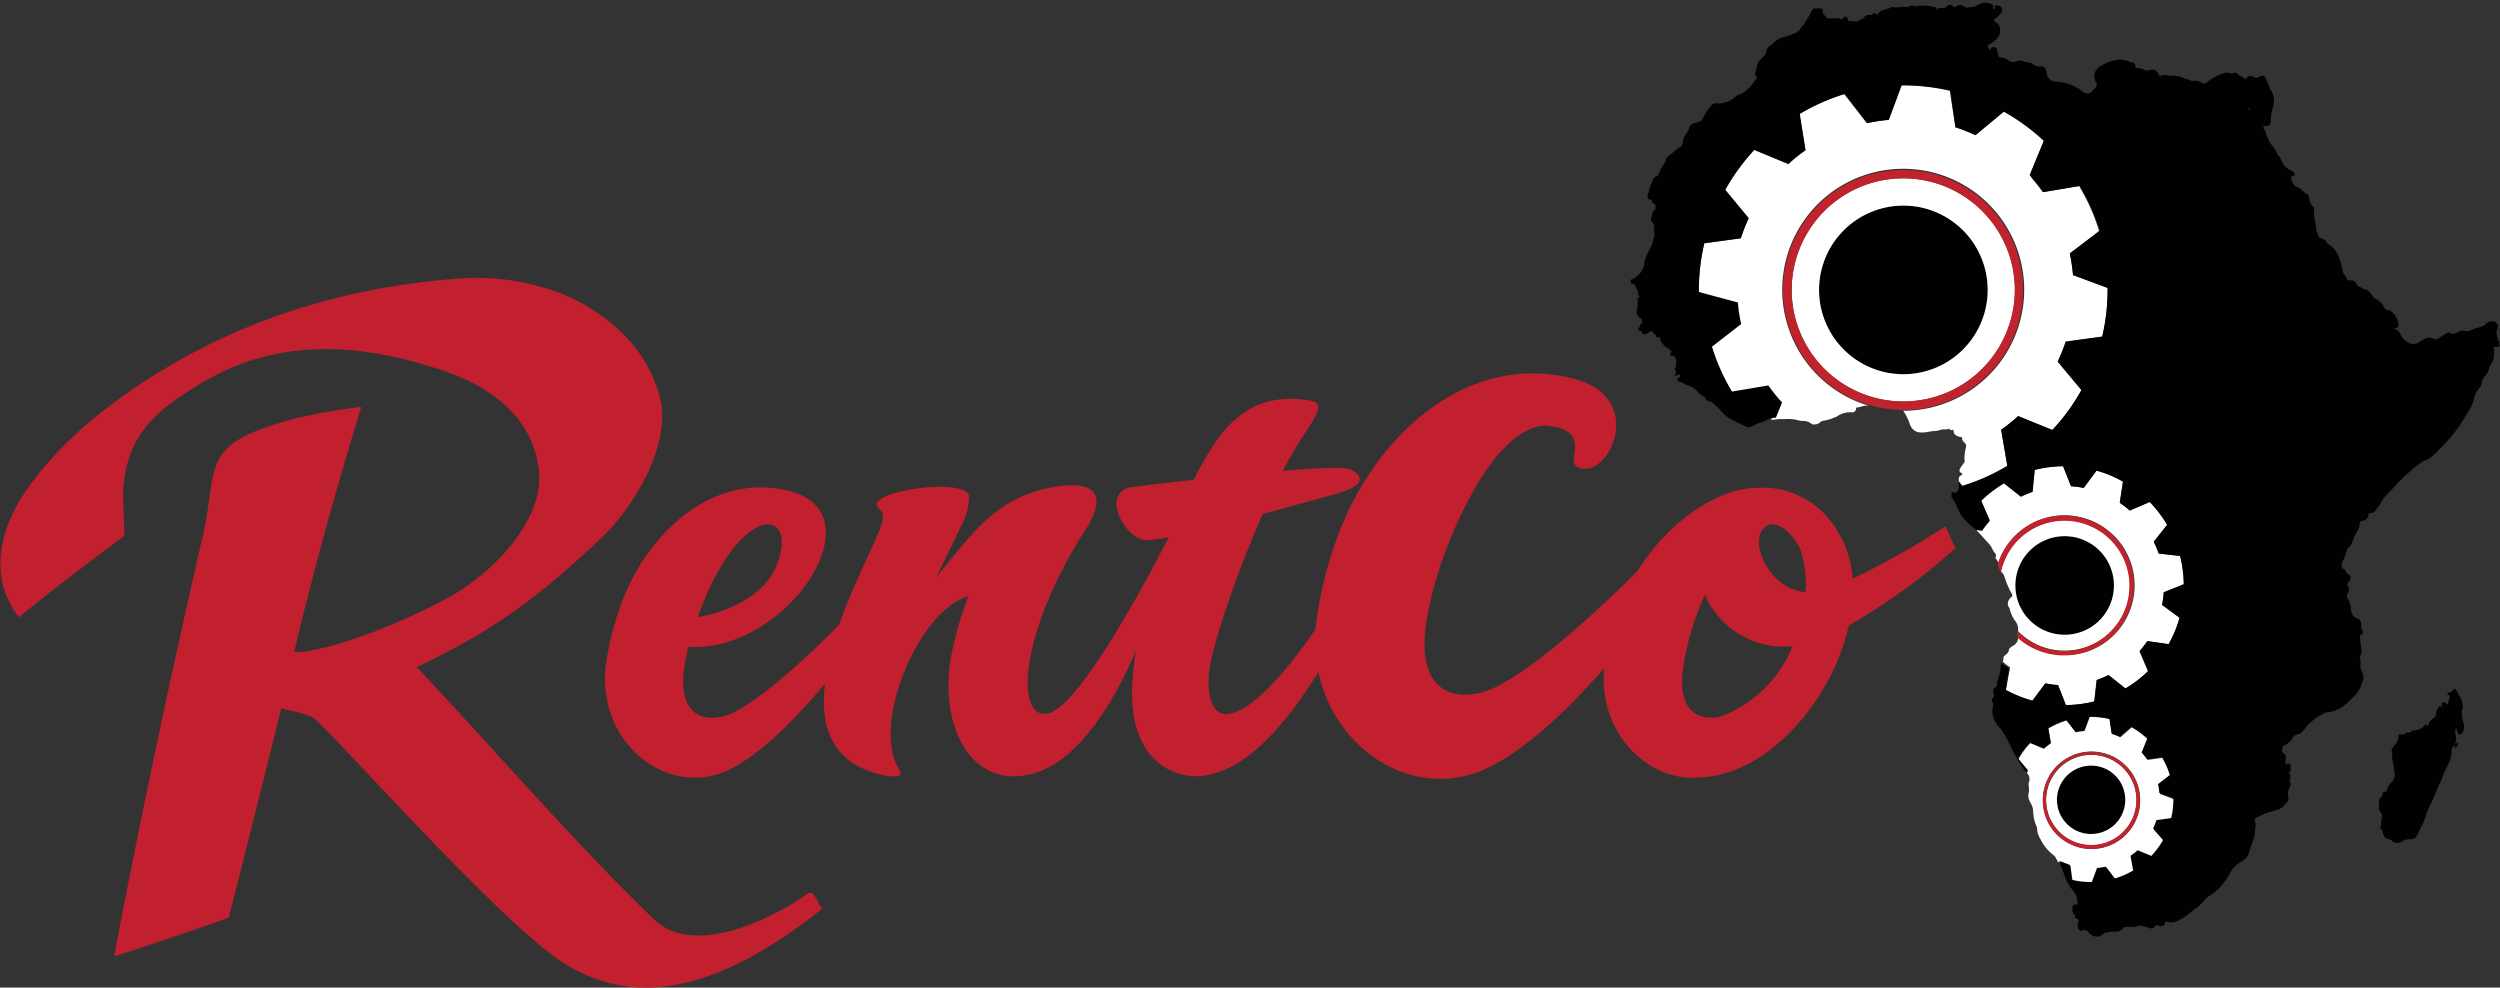
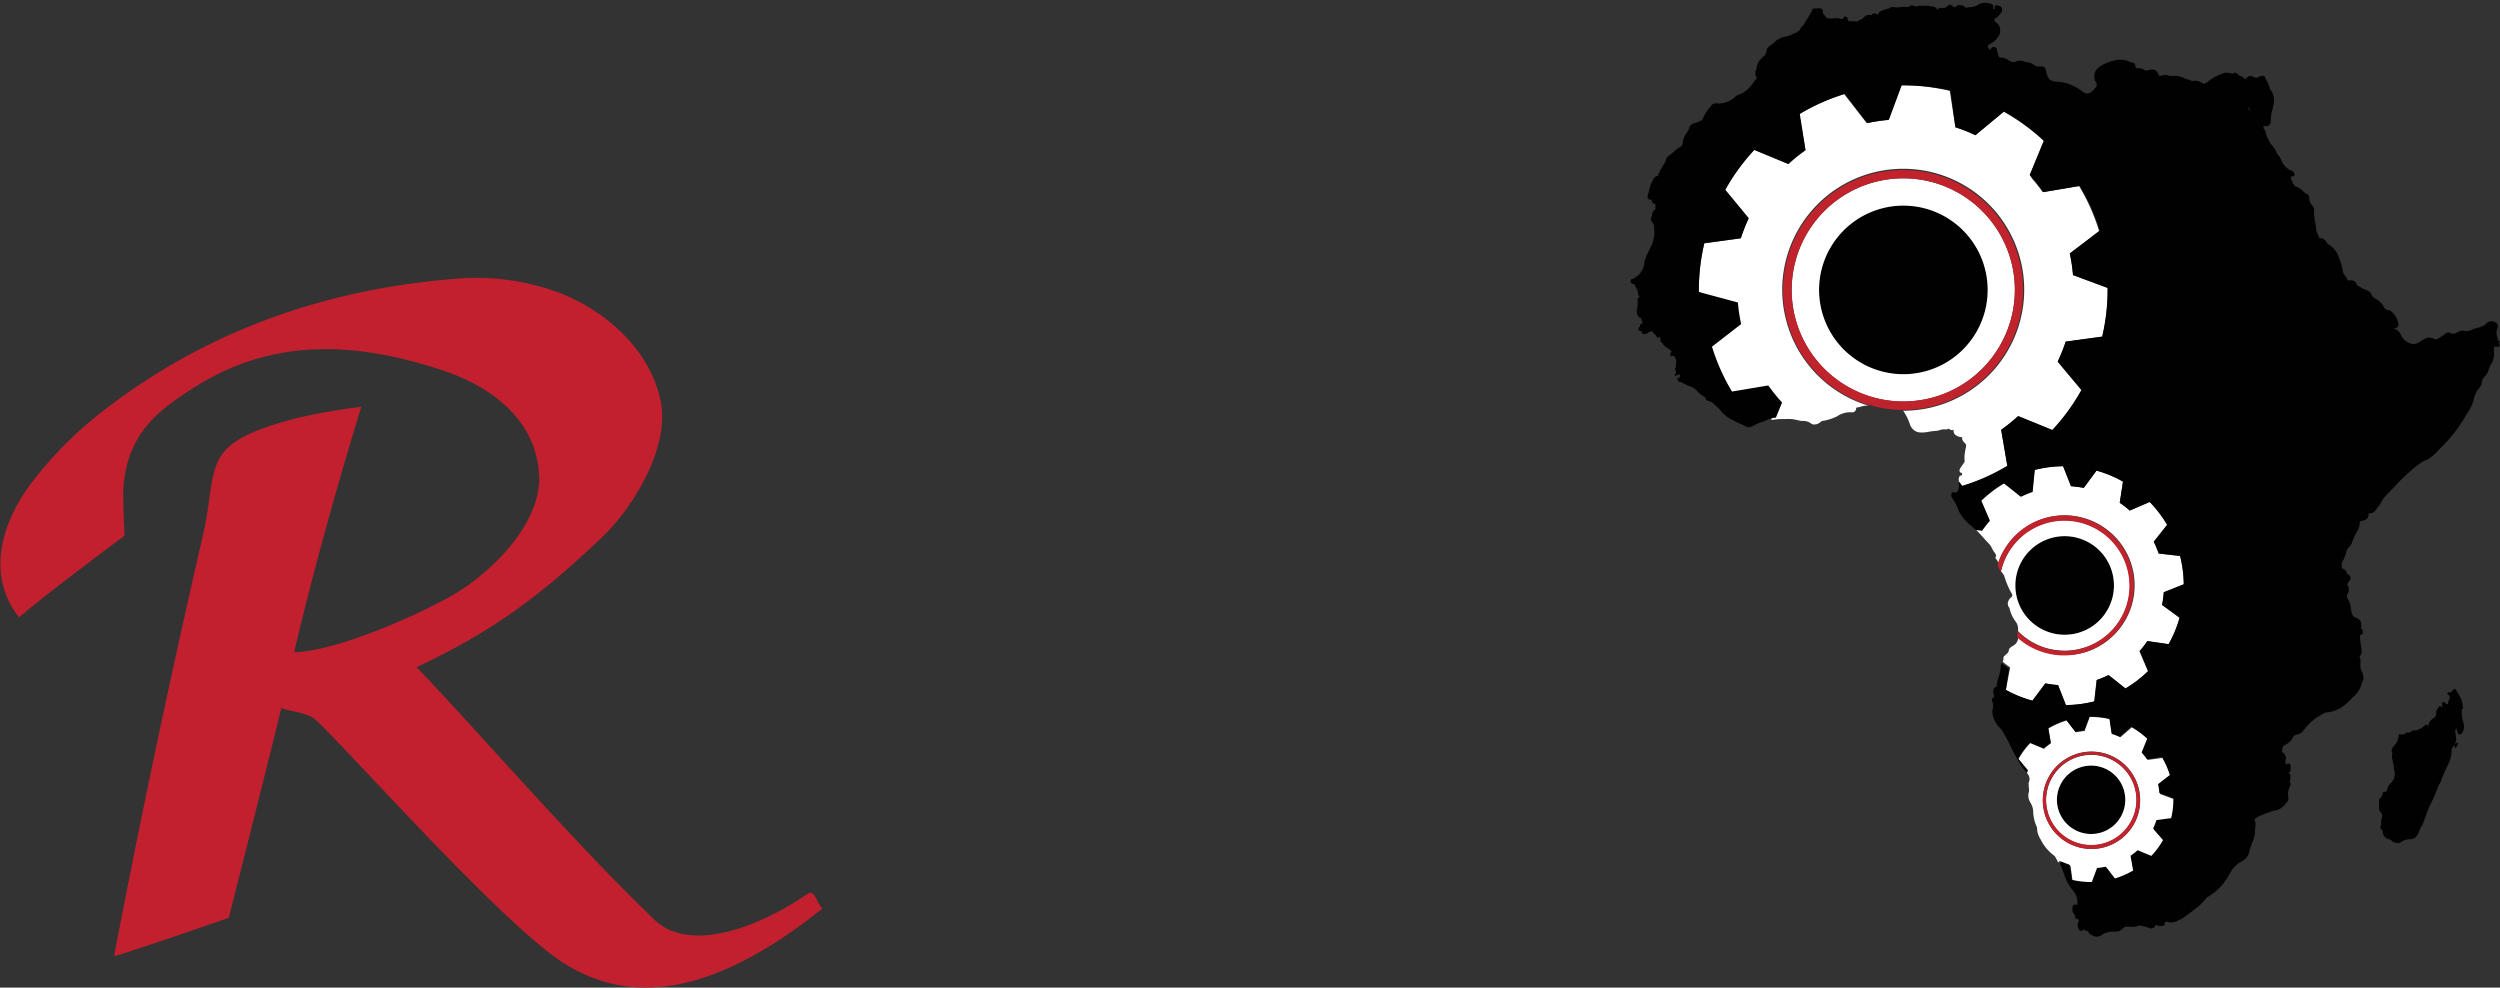
<svg xmlns="http://www.w3.org/2000/svg" viewBox="0 0 250.03 98.77">
  <rect x="0" y="0" width="250.03" height="98.77" fill="#333333" stroke="none" />
  <defs>
    <style>.cls-1{fill:#010101;}.cls-2{fill:#fff;}.cls-3{fill:#c1232d;}.cls-4{fill:#c2202e;}</style>
  </defs>
  <g id="Layer_2" data-name="Layer 2">
    <g id="Layer_1-2" data-name="Layer 1">
      <path class="cls-1" d="M243,75.92l0-.08Zm3.32-5a3.17,3.17,0,0,0-.14-.93c-.15-.36-.39-.69-.55-1a.18.18,0,0,0-.3,0c-.1.17-.2.29-.42.26a.15.15,0,0,0-.15.1c0,.08,0,.07.09.11s.24.29.11.49a.49.49,0,0,0-.11.31.17.17,0,0,1-.1.18c-.1,0-.09-.08-.15-.12l-.09,0c0,.09,0,.16,0,.23a.35.35,0,0,1,0-.13c0-.07.05-.17-.07-.2s-.14,0-.2.09,0,.17,0,.21,0,.24.06.36c-.07-.18-.26-.35-.36-.21s-.32.39-.29.63a.55.55,0,0,1-.27.53,1.14,1.14,0,0,0-.56.87c-.1-.28-.14-.29-.39-.09a1.43,1.43,0,0,1-1.07.44c-.06,0-.14,0-.15.06s-.16.14-.27.15-.21,0-.27,0c-.17.23-.4.2-.64.18-.07,0-.16,0-.15.11a1.37,1.37,0,0,1-.42,1c-.16.21-.37.45-.2.76a.14.14,0,0,1,0,.11c-.12.53.21,1,.15,1.52l0,0a1.19,1.19,0,0,1-.27,1.34,1.39,1.39,0,0,0-.4.67c0,.14-.07.27-.26.24a.18.18,0,0,0-.19.18.6.6,0,0,1-.23.44.43.43,0,0,0-.14.38,2.88,2.88,0,0,1,0,.59.65.65,0,0,0,.19.48.57.57,0,0,1,.11.52c-.14.28,0,.57-.13.84a.33.33,0,0,0,.14.39c.08,0,.07.13.07.21a.76.76,0,0,0,.62.71.61.61,0,0,1,.32.19.81.81,0,0,0,.88.11,1.56,1.56,0,0,1,.95-.3.76.76,0,0,0,.64-.33c.21-.3.27-.66.49-1a1.33,1.33,0,0,0,.18-.38c.21-.5.34-1,.57-1.52a21.1,21.1,0,0,0,.91-2.06c.08-.22.25-.4.31-.63a10.77,10.77,0,0,1,.62-1.44,3.27,3.27,0,0,0,.4-1.48.67.67,0,0,1,.33-.58c0,.12-.1.22,0,.27s.16-.06.2-.15l.08-.18c0-.06.09-.13,0-.18s-.11,0-.13.08-.05.09-.1,0,0-.06,0-.09a.38.38,0,0,0,.08-.26,8.53,8.53,0,0,0-.1-.85c0-.12,0-.24.13-.31,0,.15.09.29.12.44s.07.17.18.16.19,0,.25-.12a1.11,1.11,0,0,0,.12-1.09,3.57,3.57,0,0,1-.13-1.35" />
      <path class="cls-1" d="M188.37,22.39h0Zm-2.19,6.33h0Zm9.65,6.69a8.44,8.44,0,1,0-11.89-.95,8.44,8.44,0,0,0,11.89.95" />
      <path class="cls-1" d="M211.74,77.77a3.42,3.42,0,1,0-.38,4.82,3.43,3.43,0,0,0,.38-4.82" />
      <path class="cls-1" d="M211,56.54a4.93,4.93,0,1,0-2.47,6.51A4.93,4.93,0,0,0,211,56.54" />
      <path class="cls-2" d="M200.76,46.59,200.14,43a15.08,15.08,0,0,0,1.28-1c.15-.12.28-.25.42-.38l3.42,1.4a20.11,20.11,0,0,0,2.91-4l-2.36-2.84a17.59,17.59,0,0,0,.8-2l3.65-.5a20,20,0,0,0,.54-4.88l-3.46-1.28a17.87,17.87,0,0,0-.32-2.16l2.91-2.26a19.84,19.84,0,0,0-2-4.49l-3.64.61a14.63,14.63,0,0,0-1-1.28L203,17.5l1.4-3.41a20.53,20.53,0,0,0-4-2.92l-2.84,2.36a15.35,15.35,0,0,0-2-.79L195,9.08a21.1,21.1,0,0,0-4.88-.54L188.86,12a17.87,17.87,0,0,0-2.16.32l-2.26-2.91a20.54,20.54,0,0,0-4.49,2l.62,3.63q-.66.46-1.29,1l-.42.38L175.45,15a20.41,20.41,0,0,0-2.91,4l2.35,2.84a17.52,17.52,0,0,0-.79,2l-3.65.5a20.07,20.07,0,0,0-.54,4.88l3.45,1.28a15.64,15.64,0,0,0,.33,2.16l-2.92,2.26a20.34,20.34,0,0,0,2,4.49l3.63-.61c.31.43.64.87,1,1.28.12.15.25.28.38.42L177.13,42l.84-.09.64,0a3.75,3.75,0,0,1,1.24.13l.32.06.24,0a1.28,1.28,0,0,1,.7.24.51.51,0,0,0,.49.09h.06a.87.87,0,0,0,.37-.19.66.66,0,0,1,.27-.15,4.33,4.33,0,0,0,1.3-.4l.05,0a2.39,2.39,0,0,1,1.49-.46.39.39,0,0,0,.49-.35.19.19,0,0,1,.07-.13,1.86,1.86,0,0,0,.48-.1,3,3,0,0,1,.39-.08l.16,0h.14a12.1,12.1,0,1,1,3.47.51,5.36,5.36,0,0,1,.66,1.31,1.17,1.17,0,0,0,.91.85,3.26,3.26,0,0,0,1-.06,4.66,4.66,0,0,1,.64-.08,1.49,1.49,0,0,0,.43-.08,1.49,1.49,0,0,1,.4-.08h.1a.65.65,0,0,0,.44-.08.29.29,0,0,0,.11.11.36.36,0,0,0,.35,0h0a1.56,1.56,0,0,1,0,.16.53.53,0,0,0,.24.41,1.16,1.16,0,0,0,.61.18.64.64,0,0,0,.23.54.44.44,0,0,1,.16.47,4.61,4.61,0,0,0-.15,1.22.44.44,0,0,1,0,.27l-.17.24a4,4,0,0,0-.23.34l0,0a.39.39,0,0,0-.08.36.31.31,0,0,0,.25.16.53.53,0,0,0,0,.22.27.27,0,0,0-.31.21.56.56,0,0,0,0,.39h-.05l.35.45a19.71,19.71,0,0,0,4.5-2" />
      <path class="cls-2" d="M194.42,21.38Z" />
      <path class="cls-2" d="M185.8,37.3h0Zm-1.86-2.84a8.43,8.43,0,1,1,11.89.95,8.43,8.43,0,0,1-11.89-.95m12.89,3.62a11.16,11.16,0,1,0-15.57-2.61,11.16,11.16,0,0,0,15.57,2.61" />
      <path class="cls-3" d="M190.34,41a3,3,0,0,0-.22-.28,1.15,1.15,0,0,0-.87-.34,14.59,14.59,0,0,0-2.38.1,12.41,12.41,0,0,0,3.47.52" />
      <path class="cls-3" d="M181.26,35.47a11.16,11.16,0,1,1,15.57,2.61,11.18,11.18,0,0,1-15.57-2.61m-1.89-9.24h0Zm9.88,14.16a1.15,1.15,0,0,1,.87.34l.22.27a12,12,0,1,0-3.47-.51,14.54,14.54,0,0,1,2.38-.1" />
      <path class="cls-2" d="M200.61,69a12,12,0,0,0,2.64,1.09l1.29-1.73a10.6,10.6,0,0,0,1.26.17l.79,2a12.11,12.11,0,0,0,2.85-.37l.24-2.14c.3-.1.59-.22.88-.35l.3-.14,1.69,1.34a11.88,11.88,0,0,0,2.27-1.74l-.85-2a9.29,9.29,0,0,0,.77-1l2.13.31a11.86,11.86,0,0,0,1.1-2.65l-1.73-1.28a10.76,10.76,0,0,0,.17-1.27l2-.79a12,12,0,0,0-.37-2.84l-2.14-.24c-.1-.3-.22-.59-.35-.88l-.14-.3,1.34-1.69A12.27,12.27,0,0,0,215,50.2l-2,.86a8.52,8.52,0,0,0-1-.77l.32-2.13a11.33,11.33,0,0,0-2.65-1.1l-1.28,1.73a10.76,10.76,0,0,0-1.27-.17l-.79-2a12,12,0,0,0-2.84.37l-.25,2.14c-.29.1-.59.22-.88.35l-.29.14-1.69-1.34A12.27,12.27,0,0,0,198.11,50l.86,2a10.87,10.87,0,0,0-.78,1l-.62-.09.6.65c.26.29.52.59.8.87a2,2,0,0,1,.25.4,2.44,2.44,0,0,0,.24.41.79.79,0,0,1,.19.35l0,0a.23.23,0,0,0,0,.34.73.73,0,0,1,.2.39,7,7,0,1,1,9,8.81,7.06,7.06,0,0,1-7-1.42,1,1,0,0,1-.6.92c-.35.23-.35.37-.34.42s-.08.24-.23.36a1,1,0,0,0-.18.17l0,0a.24.24,0,0,0-.13.23.85.85,0,0,1-.07.38h0c.24.19.48.38.74.56Z" />
      <path class="cls-2" d="M202,60.59a4.93,4.93,0,1,1,6.51,2.46A4.93,4.93,0,0,1,202,60.59m6.64,4.12a6.52,6.52,0,1,0-8.51-7.56l.08.1a1,1,0,0,1,.23.34l.07.2a7.58,7.58,0,0,0,.72,1.63.43.43,0,0,1,0,.25,1,1,0,0,0-.42.59.71.71,0,0,0,.16.55h0a3.51,3.51,0,0,0,.58,1.3,1.27,1.27,0,0,1,.27,1v0a6.51,6.51,0,0,0,6.81,1.6" />
      <path class="cls-3" d="M199.91,56.8a1,1,0,0,0,.2.35,6.51,6.51,0,1,1,1.7,6v0a1.58,1.58,0,0,0-.05.38,1,1,0,0,1,0,.24,7,7,0,1,0,2.39-11.84,7,7,0,0,0-4.34,4.45.5.5,0,0,0,0,.12,1.67,1.67,0,0,0,.08.3" />
      <path class="cls-2" d="M205.18,82.82A4.87,4.87,0,1,1,212,84a4.87,4.87,0,0,1-6.79-1.13m1.87,3.75.2,1.48a8.77,8.77,0,0,0,2,.22l.51-1.4a8.48,8.48,0,0,0,.88-.13l.91,1.18a8.4,8.4,0,0,0,1.82-.8l-.24-1.47c.17-.13.35-.26.51-.4l.17-.16,1.39.57a8.26,8.26,0,0,0,1.18-1.6l-1-1.15a6.45,6.45,0,0,0,.32-.83l1.48-.2a8.21,8.21,0,0,0,.22-2l-1.4-.52a6.44,6.44,0,0,0-.13-.88l1.18-.91a8.4,8.4,0,0,0-.8-1.82L214.8,76a6.54,6.54,0,0,0-.4-.52l-.15-.17.56-1.39a8.69,8.69,0,0,0-1.6-1.18l-1.15,1a5.15,5.15,0,0,0-.82-.32L211,71.93a8.15,8.15,0,0,0-2-.22l-.52,1.4a8.89,8.89,0,0,0-.88.13l-.91-1.18a8.4,8.4,0,0,0-1.82.8l.25,1.47-.52.4-.17.16-1.38-.57a7.86,7.86,0,0,0-1.18,1.6l.95,1.15a2.6,2.6,0,0,0-.1.25.82.82,0,0,1,.18.94.46.46,0,0,0,0,.26l0,0a1.77,1.77,0,0,0,0,.2,1.24,1.24,0,0,1,0,.53,1.26,1.26,0,0,0,.16,1,.67.67,0,0,1,.06.12,1.72,1.72,0,0,1,.22.71,4,4,0,0,0,.39,1.68v0a2,2,0,0,0,.3,1.09l.05.09a4.49,4.49,0,0,0,1.41,1.67l0,0a4.55,4.55,0,0,1,.35.65l.18-.15a6.45,6.45,0,0,0,.83.32" />
      <path class="cls-2" d="M211.36,82.59a3.42,3.42,0,1,1,.38-4.82,3.43,3.43,0,0,1-.38,4.82m1.46-5.22a4.52,4.52,0,1,0-1,6.3,4.51,4.51,0,0,0,1-6.3" />
      <path class="cls-3" d="M205.46,82.61a4.52,4.52,0,1,1,6.31,1.06,4.53,4.53,0,0,1-6.31-1.06M212,84a4.86,4.86,0,1,0-6.79-1.13A4.88,4.88,0,0,0,212,84" />
      <path class="cls-1" d="M225.15,11.2A.33.33,0,0,0,225,11a.47.47,0,0,1-.2-.3h0l.25.25a1.87,1.87,0,0,0,0,.3Zm-1,42.41ZM197,6.66Zm-.1-.08Zm-.46-.8ZM182.06,7.7Zm-2.45-4.63ZM168,26.92Zm-3.64-1.67,0,0,0,.06ZM250,34.14a.23.23,0,0,0-.19-.08l0,0c0-.13,0-.25-.06-.37a1.32,1.32,0,0,1,0-.81.45.45,0,0,0-.09-.59.76.76,0,0,0-.63-.14.83.83,0,0,0-.53.39l-.06,0a2.57,2.57,0,0,1-.64.24,3,3,0,0,0-.67.24,1.07,1.07,0,0,1-.73.06.82.82,0,0,0-.62.15c-.3.16-.5.19-.68.09a.41.41,0,0,0-.44,0l-.29.2-.49.32c-.17.09-.26.14-.44.06a1,1,0,0,0-.8-.08,5.09,5.09,0,0,0-.56.32l0,0a1.14,1.14,0,0,1-.85.25,1.54,1.54,0,0,1-1.06-.8l-.07-.13a1.06,1.06,0,0,0-.54-.55l-.16,0a.77.77,0,0,1,.19-.11.34.34,0,0,0,.29-.37,2,2,0,0,0-.88-1.39l-.07,0a.66.66,0,0,1-.58-.47.6.6,0,0,0-.18-.23l-.06-.07a1.53,1.53,0,0,0-.44-.34,1,1,0,0,1-.44-.37,1,1,0,0,0-.6-.58,1.36,1.36,0,0,1-.52-.24,3.75,3.75,0,0,0-.4-.21l0-.05,0-.06a.65.65,0,0,0-.72-.38.2.2,0,0,1-.24-.07,1.18,1.18,0,0,0-.24-.43.87.87,0,0,1-.19-.37,5.27,5.27,0,0,0-.35-1.25v0a2.43,2.43,0,0,0-1-1.43l0,0a.55.55,0,0,1-.27-.25.85.85,0,0,0-.59-.42c-.15,0-.2-.09-.23-.18s0-.13-.07-.2a1.87,1.87,0,0,1-.18-.63c0-.24-.06-.48-.1-.71a4.67,4.67,0,0,1-.1-1.17.36.36,0,0,0-.11-.28,1.33,1.33,0,0,1-.38-.89.34.34,0,0,0-.21-.35,2.24,2.24,0,0,1-.44-.32,1.49,1.49,0,0,0-.72-.44l0,0-.06-.08a1.11,1.11,0,0,1-.28-.44,1,1,0,0,0-.09-.22v-.3a.23.23,0,0,0,.25,0c.09-.06.17-.17,0-.37v0A.54.54,0,0,0,229,17a2.11,2.11,0,0,1-.76-.79,1.42,1.42,0,0,0-.08-.18,1.27,1.27,0,0,0-.39-.58,3,3,0,0,0-.67-1.06l-.05-.07c-.06-.14-.13-.27-.19-.4a2,2,0,0,1-.26-.65.7.7,0,0,0-.23-.44l0,0,0,0,0,0a.36.36,0,0,0,0-.27.56.56,0,0,0,.52,0,.51.51,0,0,0,.22-.5,3.71,3.71,0,0,1,.21-1.24l0-.14A1.86,1.86,0,0,0,227,8.86a2.56,2.56,0,0,0-.43-1h0a.27.27,0,0,0-.07-.21.27.27,0,0,0-.19-.06h-.05a.61.61,0,0,0-.33.09.51.51,0,0,1-.58,0,.51.51,0,0,0-.61.06.52.52,0,0,0-.11.1s-.08.08-.11.08a1,1,0,0,0-.42-.31.68.68,0,0,1-.33-.23.16.16,0,0,0-.15-.08.26.26,0,0,0-.23,0c-.1.09-.17.07-.34,0l-.14,0a.72.72,0,0,0-.44,0,4.93,4.93,0,0,0-1.46.71l-.12.09c-.2.17-.38.31-.62.24a1,1,0,0,0-.68-.26h-.19a.41.41,0,0,1-.25,0,1.29,1.29,0,0,0-.41-.16,1.14,1.14,0,0,1-.35-.13,2.16,2.16,0,0,0-1-.2l-.38,0a1.21,1.21,0,0,0-.91,0c-.14,0-.15,0-.2-.08-.23-.56-.4-.59-1-.5a.49.49,0,0,1-.41,0,1,1,0,0,0-.65-.19c-.19,0-.28-.07-.29-.25v0c0-.07,0-.26-.19-.29a2.12,2.12,0,0,1-.41-.12,2,2,0,0,0-.43-.14,2.59,2.59,0,0,0-1.3.09,3.88,3.88,0,0,0-1.28.6,1.12,1.12,0,0,0-.33,1.5.42.42,0,0,1-.06.59c-.51.63-.83.7-1.33.32l0,0a3.46,3.46,0,0,0-.74-.47,4.37,4.37,0,0,0-1.69-.48c-.73,0-1-.3-1.15-1,0-.18-.08-.56-.53-.53a.68.68,0,0,1-.23,0l-.13,0a1.31,1.31,0,0,1-.38-.18,1.22,1.22,0,0,0-.6-.23,1.32,1.32,0,0,1-.33-.08,1,1,0,0,0-.8,0,.75.75,0,0,1-.76-.13,1.69,1.69,0,0,0-.6-.26l-.09,0c-.17,0-.31-.06-.32-.15s-.05-.19-.07-.29a1.74,1.74,0,0,1-.07-.29c0-.22-.12-.32-.31-.32h0a.25.25,0,0,0-.31.26l0,0h0c-.13,0-.22-.11-.31-.31,0,0,0-.13.11-.2a2.3,2.3,0,0,0,.95-.8,1,1,0,0,0,.16-.78.75.75,0,0,0-.44-.66.23.23,0,0,1-.1-.19.35.35,0,0,1,0-.15,1,1,0,0,0,.46-.38c.05-.05.09-.11.14-.15a.48.48,0,0,0,.13-.52.38.38,0,0,0-.3-.26.23.23,0,0,1-.11,0,.18.18,0,0,0-.25,0,.21.21,0,0,0,0,.29h0a.4.4,0,0,0-.2.07l0-.07a.35.35,0,0,1,0-.13v0a.28.28,0,0,0-.2-.33,1.44,1.44,0,0,0-1.37.11,1.28,1.28,0,0,1-.72.2,2.44,2.44,0,0,0-.46.07.22.22,0,0,0-.11-.1.64.64,0,0,0-.27-.14l-.1,0a.48.48,0,0,0-.36,0,.23.23,0,0,0-.12.15v0h-.07l-.12,0-.1,0a.35.35,0,0,0-.47-.17l0,0-.15.12,0,0a.31.31,0,0,0-.14.14l-.17,0a.71.71,0,0,1-.32,0,.25.25,0,0,0-.28.17s0,0-.08,0h0a.18.18,0,0,0-.09-.13.2.2,0,0,0-.13-.08.24.24,0,0,0-.19-.07,4.6,4.6,0,0,0-1.37-.08.12.12,0,0,0-.09,0,.61.61,0,0,1-.46,0,.44.44,0,0,0-.55.13l0,0h0l0,0a2.43,2.43,0,0,0-.85,0,2.69,2.69,0,0,1-.63,0h0a.39.39,0,0,0-.35.06.33.33,0,0,0-.14.09h-.08a.5.5,0,0,0-.27.1l-.07,0a.49.49,0,0,0-.22.09.22.22,0,0,0-.13.06.3.3,0,0,0-.17.11.32.32,0,0,0-.11.18l0,0a.14.14,0,0,1-.09.06.4.4,0,0,0-.28-.14h0a.46.46,0,0,0-.31.17s-.06,0-.12,0h-.12a.34.34,0,0,0-.34.12h0a.25.25,0,0,0-.17.11.27.27,0,0,0-.12.18l0,0v0h-.07a.33.33,0,0,0-.26.13h0a.25.25,0,0,0-.14.09.94.94,0,0,1-.37,0,1.17,1.17,0,0,0-.32,0c-.25,0-.31-.06-.35-.26a.23.23,0,0,0-.2-.21.22.22,0,0,0-.22.14c0,.07-.07.09-.18.11l-.11,0a.54.54,0,0,0-.36-.09h0c-.11,0-.22,0-.33,0a2.13,2.13,0,0,1-.67,0l-.1-.13-.29-.35a.25.25,0,0,1,0-.13.32.32,0,0,0-.23-.36.59.59,0,0,0-.35,0,.42.42,0,0,1-.22,0,.22.22,0,0,0-.27.14,6.92,6.92,0,0,1-.47.84c-.13.21-.26.42-.37.64a1.25,1.25,0,0,0-.43.56l-.1.06a1,1,0,0,0-.23.19,1.28,1.28,0,0,0-.4.15l-.19.09-.44.13a2.16,2.16,0,0,0-1.25.66,1.4,1.4,0,0,1-.26.21.88.88,0,0,0-.44.5l0,.09a1.9,1.9,0,0,1-.12.36l-.46.46a1.36,1.36,0,0,0-.41.86,2.61,2.61,0,0,1-.06.27V7a.69.69,0,0,0,0,.62.22.22,0,0,1,0,.31l-.28.35a3.23,3.23,0,0,1-1.27,1.14l-.08,0a1.13,1.13,0,0,0-.42.24,2.52,2.52,0,0,1-1.64.69h-.17a.61.61,0,0,0-.7.34l-.11.11a5.26,5.26,0,0,0-.72,1.21l-.16.07a2.86,2.86,0,0,1-.44.2l-.09,0c-.25.09-.55.2-.63.59l0,.07-.08.12a3.4,3.4,0,0,1-.18.3,1.64,1.64,0,0,0-.35.92.54.54,0,0,1-.31.45,2.7,2.7,0,0,0-.59.45,4.1,4.1,0,0,1-.48.37l-.14.13a.37.37,0,0,0-.16.28,1.28,1.28,0,0,1-.24.5,2.14,2.14,0,0,0-.24.45.3.3,0,0,0-.14.23l0,.06c-.06.09-.11.16-.16.25l0,.1v.05h0a.52.52,0,0,0-.48.32l0,0a4.22,4.22,0,0,0-.45,1.19c0,.11-.06.22-.1.33l0,.07a.36.36,0,0,0,0,.32.24.24,0,0,0,.17.13.26.26,0,0,0,.21,0l0,0c0,.16.08.39.25.42s.08,0,.12.12l0,.08,0,.09a.81.81,0,0,1,0,.22s0,.07-.09.11a.35.35,0,0,0-.18.26.37.37,0,0,0-.06.29v.07a.42.42,0,0,0,0,.59l.09.14a.94.94,0,0,0,.12.18,4.73,4.73,0,0,0,0,.53,3.47,3.47,0,0,1,0,.64,1.11,1.11,0,0,0-.13.52.23.23,0,0,0-.05.19h0a2.13,2.13,0,0,0-.29.56,983433096699.86,983433096699.86,0,0,1-.14.28.57.57,0,0,0-.11.22.24.24,0,0,0-.07.19.25.25,0,0,0-.06.2.61.61,0,0,0-.12.34,2,2,0,0,1-1.18,1.69h0c-.14,0-.21.13-.19.25a.27.27,0,0,0,.1.22.28.28,0,0,0,.2.06c.05,0,.08,0,.12.13a1.53,1.53,0,0,0,.16.34.76.76,0,0,1,.15.53l0,.13.13,0h0v.05a.3.3,0,0,0,0,.16.22.22,0,0,0-.17.06.18.18,0,0,0,0,.13h0a.42.42,0,0,0,0,.13v0a7.16,7.16,0,0,1-.05.8.79.79,0,0,0,.44,1v.08a.51.51,0,0,0,.18.38.41.41,0,0,0-.18,0,.28.28,0,0,0-.15.2.15.15,0,0,0,0,.13.23.23,0,0,0-.15.21c0,.1,0,.23.24.24h0l.06,0a.31.31,0,0,0,.09.25.38.38,0,0,0,.37,0h0a.82.82,0,0,0,.23-.11.29.29,0,0,1,.17-.08.3.3,0,0,0,.19-.1.62.62,0,0,0,.25.34.38.38,0,0,1,.17.21.18.18,0,0,0,.12.13.26.26,0,0,0,.24-.09v0a1,1,0,0,1,.06.38.16.16,0,0,0,.06.13c.06.06.11.13.17.2a1,1,0,0,0,.44.41,1.08,1.08,0,0,1,.32.26l.16.15h0a.22.22,0,0,0-.15.09.21.21,0,0,0,0,.2l0,.13.13,0c.23-.06.28,0,.38.29l.05.12a.78.78,0,0,1,0,.31,1,1,0,0,0,0,.38.18.18,0,0,0-.09.08.24.24,0,0,0,.06.28s.07.07,0,.24l-.14.29.31-.1a.82.82,0,0,1,.24-.06.87.87,0,0,1,0,.14.2.2,0,0,0,0,.19.33.33,0,0,0-.13,0l-.1,0,0,.14c0,.09.06.27.24.29a1,1,0,0,1,.43.17l.26.14.24.09a1.63,1.63,0,0,1,.74.44,2.36,2.36,0,0,0,.86.68c0,.21.13.35.41.4a1,1,0,0,1,.48.3,1.29,1.29,0,0,0,.17.16,3.63,3.63,0,0,1,.48.48,4,4,0,0,0,.66.63,7.56,7.56,0,0,0,1.19.63c.22.1.45.21.67.33a.6.6,0,0,0,.55,0l.23-.1a3.92,3.92,0,0,1,.79-.34,3.85,3.85,0,0,0,.47-.19,2.86,2.86,0,0,1,.53-.2,3,3,0,0,1,.43-.06l.62-1.52c-.13-.14-.26-.27-.38-.42-.35-.41-.68-.84-1-1.28l-3.63.61a20.34,20.34,0,0,1-2-4.49l2.92-2.26a15.64,15.64,0,0,1-.33-2.16L169.9,29.2a20.52,20.52,0,0,1,.55-4.88l3.65-.5a17.52,17.52,0,0,1,.79-2l-2.35-2.84a20.41,20.41,0,0,1,2.91-4l3.41,1.4.42-.38q.63-.53,1.29-1L180,11.39a20.41,20.41,0,0,1,4.5-2l2.25,2.92a16.12,16.12,0,0,1,2.16-.33l1.29-3.46a21,21,0,0,1,4.87.54l.5,3.66a14.83,14.83,0,0,1,2,.79l2.85-2.36a20.78,20.78,0,0,1,4,2.92L203,17.5l.37.42a13.39,13.39,0,0,1,1,1.29l3.64-.62a20.3,20.3,0,0,1,2,4.49L207,25.34a17.58,17.58,0,0,1,.32,2.16l3.46,1.29a20.43,20.43,0,0,1-.54,4.87l-3.65.5a17.59,17.59,0,0,1-.8,2L208.17,39a20.11,20.11,0,0,1-2.91,4l-3.42-1.39c-.14.12-.27.25-.42.37-.41.35-.84.68-1.28,1l.62,3.63a20.15,20.15,0,0,1-4.5,2l-.35-.45h0v.47c0,.32-.1.51-.22.59s-.2.06-.38,0l-.12,0,0,.13a.51.51,0,0,0,.08.51,4.36,4.36,0,0,1,.53,1,3.5,3.5,0,0,0,.74,1.15l.07.08a4.43,4.43,0,0,0,.55.51,4.41,4.41,0,0,1,.45.4h0l.62.09a10.87,10.87,0,0,1,.78-1l-.86-2a12.27,12.27,0,0,1,2.28-1.74l1.69,1.34.29-.14c.29-.13.59-.25.88-.35L203.5,47a12,12,0,0,1,2.84-.37l.79,2a10.76,10.76,0,0,1,1.27.17l1.28-1.73a11.78,11.78,0,0,1,2.65,1.1L212,50.28a9.81,9.81,0,0,1,1,.78l2-.86a12.72,12.72,0,0,1,1.74,2.28l-1.34,1.69.14.29c.13.3.25.59.35.89l2.14.24a12,12,0,0,1,.37,2.84l-2,.8a10.6,10.6,0,0,1-.17,1.26L218,61.77a11.86,11.86,0,0,1-1.1,2.65l-2.12-.31a10.87,10.87,0,0,1-.78,1l.85,2a11.88,11.88,0,0,1-2.27,1.74l-1.69-1.34-.3.14c-.29.13-.58.25-.88.35l-.24,2.14a11.61,11.61,0,0,1-2.85.37l-.78-2a10.76,10.76,0,0,1-1.27-.17l-1.29,1.73A12,12,0,0,1,200.61,69l.31-2.13c-.26-.18-.5-.37-.74-.56a1,1,0,0,0-.09.37,3,3,0,0,1-.2,1,5.72,5.72,0,0,0-.2.84v0c0,.06,0,.16-.05.18-.35.12-.3.38-.27.55v.08a1.21,1.21,0,0,0,.05.18.56.56,0,0,1,0,.21.32.32,0,0,0-.15.48v0a1.2,1.2,0,0,1,0,.77,1.18,1.18,0,0,0,0,.38,2.58,2.58,0,0,0,.8,1.51.7.7,0,0,1,.13.16v0a12.84,12.84,0,0,1,.87,1.58,12.6,12.6,0,0,0,.66,1.26l.13.24a7.22,7.22,0,0,0,.59.89l.07.08c.06.06.11.13.17.2a2.6,2.6,0,0,1,.1-.25l-.95-1.15a8.26,8.26,0,0,1,1.18-1.6l1.38.57.17-.16.52-.4-.25-1.47a8.4,8.4,0,0,1,1.82-.8l.91,1.18a8.89,8.89,0,0,1,.88-.13l.52-1.4a8.15,8.15,0,0,1,2,.22l.21,1.48a5.15,5.15,0,0,1,.82.32l1.15-1a8.69,8.69,0,0,1,1.6,1.18l-.56,1.39.15.17c.14.17.27.34.4.52l1.47-.25a8.4,8.4,0,0,1,.8,1.82l-1.18.91a6.44,6.44,0,0,1,.13.88l1.4.52a7.68,7.68,0,0,1-.22,2l-1.47.2a6.52,6.52,0,0,1-.33.83l1,1.15a8.26,8.26,0,0,1-1.18,1.6l-1.38-.57-.17.16c-.17.14-.35.27-.53.4l.26,1.47a8.47,8.47,0,0,1-1.83.8l-.91-1.18a8.7,8.7,0,0,1-.87.13l-.52,1.4a8.24,8.24,0,0,1-2-.22l-.2-1.48a6.45,6.45,0,0,1-.83-.32l-.18.15c.14.3.26.62.38.94l.07.22a5.1,5.1,0,0,0,.94,1.65,1.74,1.74,0,0,1,.37,1.18c0,.12,0,.15,0,.16s-.06,0-.12,0a.27.27,0,0,0-.24,0,.38.38,0,0,0-.13.31V91a.5.5,0,0,0,.17.42c.09.12.13.17.1.25a.17.17,0,0,0,0,.14.23.23,0,0,0,.18.07h0a.25.25,0,0,1,.16.13.21.21,0,0,1,0,.19.68.68,0,0,0,0,.69.41.41,0,0,0,.18.19.25.25,0,0,0,.19,0,.28.28,0,0,0,.15-.16v0a.49.49,0,0,0,.34.2h0c.06,0,.09,0,.14.13a.53.53,0,0,0,.18.19,1.3,1.3,0,0,0,.66.24,1.12,1.12,0,0,0,.67-.31,3.73,3.73,0,0,1,.8-.2h.27a.94.94,0,0,0,.85-.31.46.46,0,0,1,.36-.17,1.53,1.53,0,0,1,.42,0,2.43,2.43,0,0,0,.4,0,.59.59,0,0,0,.29-.09.29.29,0,0,1,.18-.05l.35.08a2.15,2.15,0,0,1,.61.18.56.56,0,0,0,.42,0,.19.19,0,0,0,.14-.11c.09-.21.18-.22.46-.1a.4.4,0,0,0,.24,0h.08a.24.24,0,0,0,.17-.06.23.23,0,0,0,.07-.18.23.23,0,0,1,.07-.19h.12a1.32,1.32,0,0,0,1.3-.21l.1,0a9.26,9.26,0,0,0,1-.71l.41-.32h0a4.53,4.53,0,0,0,1-.93,1.23,1.23,0,0,1,.4-.36A5.14,5.14,0,0,0,222.61,88l.15-.21c.09-.14.17-.28.25-.43a2.55,2.55,0,0,1,.55-.74l.13-.11a1.82,1.82,0,0,1,.48-.34,1.45,1.45,0,0,0,.81-1.08,6.91,6.91,0,0,1,.25-.77,3.49,3.49,0,0,0,.31-1.2,1.45,1.45,0,0,1,0-.29,1.46,1.46,0,0,0,0-.69l-.06-.2a1.08,1.08,0,0,1,.33-.24,9.12,9.12,0,0,1,1.83-.67l.07,0a1.73,1.73,0,0,0,.88-.66l.08-.09a.55.55,0,0,0,.19-.55,1.63,1.63,0,0,1,.2-1.15s.09-.2,0-.29-.08-.17,0-.34a.74.74,0,0,0,0-.14c0-.13.12-.41-.23-.51v0a.35.35,0,0,0,.26-.44v-.14c0-.2,0-.31-.16-.35a.21.21,0,0,0-.24.1.42.42,0,0,1-.11-.44.64.64,0,0,0-.19-.71c-.18-.11-.18-.17-.13-.41v0c.05-.24.06-.33.3-.41a1.89,1.89,0,0,0,.72-.66l0-.07a.81.81,0,0,1,.38-.3.9.9,0,0,0,.7-.41l.08-.09.08-.09A5,5,0,0,1,232,71.58l.22-.13a1.7,1.7,0,0,1,.46-.21l.16,0a3.92,3.92,0,0,0,1.28-.45,5.84,5.84,0,0,0,1.08-.94l.1-.1a2.86,2.86,0,0,0,.92-1.42.64.64,0,0,1,.06-.18,1.54,1.54,0,0,0,.09-.28,1.42,1.42,0,0,0-.16-.72,1.1,1.1,0,0,1-.14-.55,1.37,1.37,0,0,1,0-.19,1.8,1.8,0,0,0,0-.41.78.78,0,0,0-.1-.36.47.47,0,0,0,.22-.43,4,4,0,0,0-.08-.78,3.12,3.12,0,0,1-.07-.85v-.09h0a.26.26,0,0,0,.21-.06.19.19,0,0,0,.06-.18v-.06c0-.07,0-.28-.18-.32h0v-.07c.07-.62,0-.82-.59-1.06a.54.54,0,0,1-.3-.35,2.54,2.54,0,0,1-.13-.56,2,2,0,0,0-.27-.88.53.53,0,0,1,0-.65.68.68,0,0,0,0-.65c-.13-.2-.06-.32.11-.53a.48.48,0,0,0,.11-.46.4.4,0,0,0-.3-.25s0,0-.05-.09a.56.56,0,0,0-.34-.42c-.13-.05-.16-.08-.16-.21a.78.78,0,0,0,0-.16.35.35,0,0,1,0-.23l.06-.12a4.26,4.26,0,0,0,.36-.85,1,1,0,0,1,.31-.62,1.14,1.14,0,0,0,.27-.39l0-.06c.09-.17.16-.35.23-.51a4,4,0,0,1,.26-.55v0a1.58,1.58,0,0,0,.3-.95c0-.07.08-.12.16-.14.54-.11.67-.23.74-.73v-.06a.7.7,0,0,0,.75-.38,1.71,1.71,0,0,1,.11-.14,3.4,3.4,0,0,0,.39-.57c.07-.13.14-.24.21-.35a4.36,4.36,0,0,1,.58-.64l.24-.25.42-.45A17.17,17.17,0,0,1,241,47.18l.08-.07a8.39,8.39,0,0,1,1.41-1.06l.11,0a4.31,4.31,0,0,0,1-.73l.35-.37a15.62,15.62,0,0,0,2.49-3.09c.09-.17.2-.34.3-.5a4.33,4.33,0,0,0,.71-1.59,2.3,2.3,0,0,1,.55-1,1.3,1.3,0,0,0,.22-.55,1,1,0,0,1,.29-.57,1.57,1.57,0,0,0,.4-.71,1.83,1.83,0,0,1,.25-.55,1.9,1.9,0,0,0,.26-1.19c0-.13,0-.26,0-.38s0-.1.1-.14h.2a.25.25,0,0,0,.19,0,.2.2,0,0,0,.07-.15v0a.22.22,0,0,0-.05-.21" />
-       <path class="cls-4" d="M194.56,52.64a80.41,80.41,0,0,1-9.28,5.24,10.49,10.49,0,0,0-2.71-6.38,8.55,8.55,0,0,0-6.93-2.7c-3.5,0-8.54,3-11.88,8.31C160.91,60,152.05,68.5,147.91,69.32c-4.45.9-5.73-2.34-5.39-6,.51-5.58,3.92-13.88,7.33-17.87,1.88-2.19,3.63-2.94,4.84-2.87,5.37.53.82,4.3,3.91,4.3,2.71,0,5.73-7.24-1.23-9-10.65-2.79-20.06,5.73-23.76,16.21a42.16,42.16,0,0,0-1.94,7.84c0,.35-.08.7-.1,1-1.38,2-5.76,8.21-8.8,8.48-1.39.11-2-1.41-1.88-3.84s2.65-9.89,5.39-16.16c3.66-1,6.93-1.89,7.78-2.16,2.06-.6,2.59-1.51,1-2.32-.56-.28-3.35-.11-6.78.16.62-1.14,1.2-2.16,1.73-3,1.51-2.32,2.55-3.67,1.18-4-4.48-.81-7.33.87-9.58,4.06a31.1,31.1,0,0,0-2.22,3.84c-3.53.37-6.31.75-6.31.75-3,.6-.6,5.19,1.56,5.3a14.47,14.47,0,0,0,2.24-.32l-.09.21c-2.28,4.43-9.1,17.19-12.15,17.46-3.27.27-2.39-8.65,3.94-18.43,2.57-4.05.15-4.76-2.73-4.32-6.08.86-8.52,4.59-12.2,9.08.8-1.68,1.66-3.36,2.41-5a6.09,6.09,0,0,0,.86-3.08c-.2-2-10.93-.48-9,1.25.57.48.45,1.08,0,2.21-.68,1.78-2.6,5.42-4,9.37C82.48,64,75.4,71,72.22,71.67S68.11,70,68.36,67.34c.1-.81.26-1.67.46-2.65C78.63,65.34,87.9,51.4,79,49.13c-7.63-2-14.37,4.11-17,11.62a30.35,30.35,0,0,0-1.39,5.62c-1,7.41,5.39,13,11.34,11,3.54-1.19,7.74-5.62,10.56-9-.53,4.37.68,8.18,6.16,9.22.22.06,1.85.22,1.31-.54-3-4.54,2-16.16,6.87-17.4A34,34,0,0,0,95,66.32c-.93,7.4,2.85,12.91,8.75,10.91,5.53-1.83,9.32-10.86,9.87-12.21-.61,3.62-.6,6.86.52,9a6,6,0,0,0,7.72,3.19c4.24-1.34,8.1-6.93,10-10,1.6,7.53,8.81,12.41,15.63,10.12,4.24-1.43,9.15-6.17,12.94-10.48-.59,6.48,4.46,11.47,9.68,10.89v0c6.72-.27,13.15-7.73,14.79-15.19a62.3,62.3,0,0,0,10.67-7.73ZM77.78,56.26c-1.36,3.79-5.85,5.08-8,5.46,4.15-11.56,10-11,8-5.46m94.34,15.4c-3.19.65-4.11-1.67-3.86-4.32a26.74,26.74,0,0,1,2.25-7.84,8.65,8.65,0,0,0,8.72,5.14h.05a12.47,12.47,0,0,1-7.16,7m8.46-12.43c-3.36-.16-5.56-4.59-4.32-6.21s3.28.65,3.81,2a10.82,10.82,0,0,1,.51,4.16" />
      <path class="cls-4" d="M80.67,89.46c-4.47,3.08-11.56,6-15.21,2.53-8-7.68-16.38-17.45-23.79-25.27,7.74-3.63,12.49-7.23,18.55-13,3-2.83,6.81-8.93,5.86-13.59-1.18-5.76-6.59-10-11.93-11.43a23.69,23.69,0,0,0-7.61-.89c-13.28.89-25.44,5-36,13.11a39,39,0,0,0-7.31,7.27c-3.36,4.4-4.48,9.57-1.32,13.55,3.06-2.62,10.55-8.17,10.55-8.17s-.19-3.74-.13-4.63c.36-5.41,3.18-7.78,7.45-10.41,7.72-4.77,15.93-4.34,24.54-1.47,4.93,1.65,9.34,5,9.6,10.51.23,4.64-4.63,9.81-9.28,12.31C38,63.4,31.77,65.29,29.42,65.21c2-8.45,4.32-16.71,6.71-24.52a61.65,61.65,0,0,0-6.38,1.11c-10,2.6-7.83,4.62-9.47,11.8-3.44,15-6.06,27.4-8.87,42,.29.09,11.47-3.81,11.47-3.81s3.91-15.39,5.26-21c.46.3,2.59.44,3.4,1.17,3.08,2.81,18.89,20.68,24.93,24.42,6.42,4,14.48,3.5,25.78-5.51-.7-.8-.76-2-1.58-1.42" />
    </g>
  </g>
</svg>